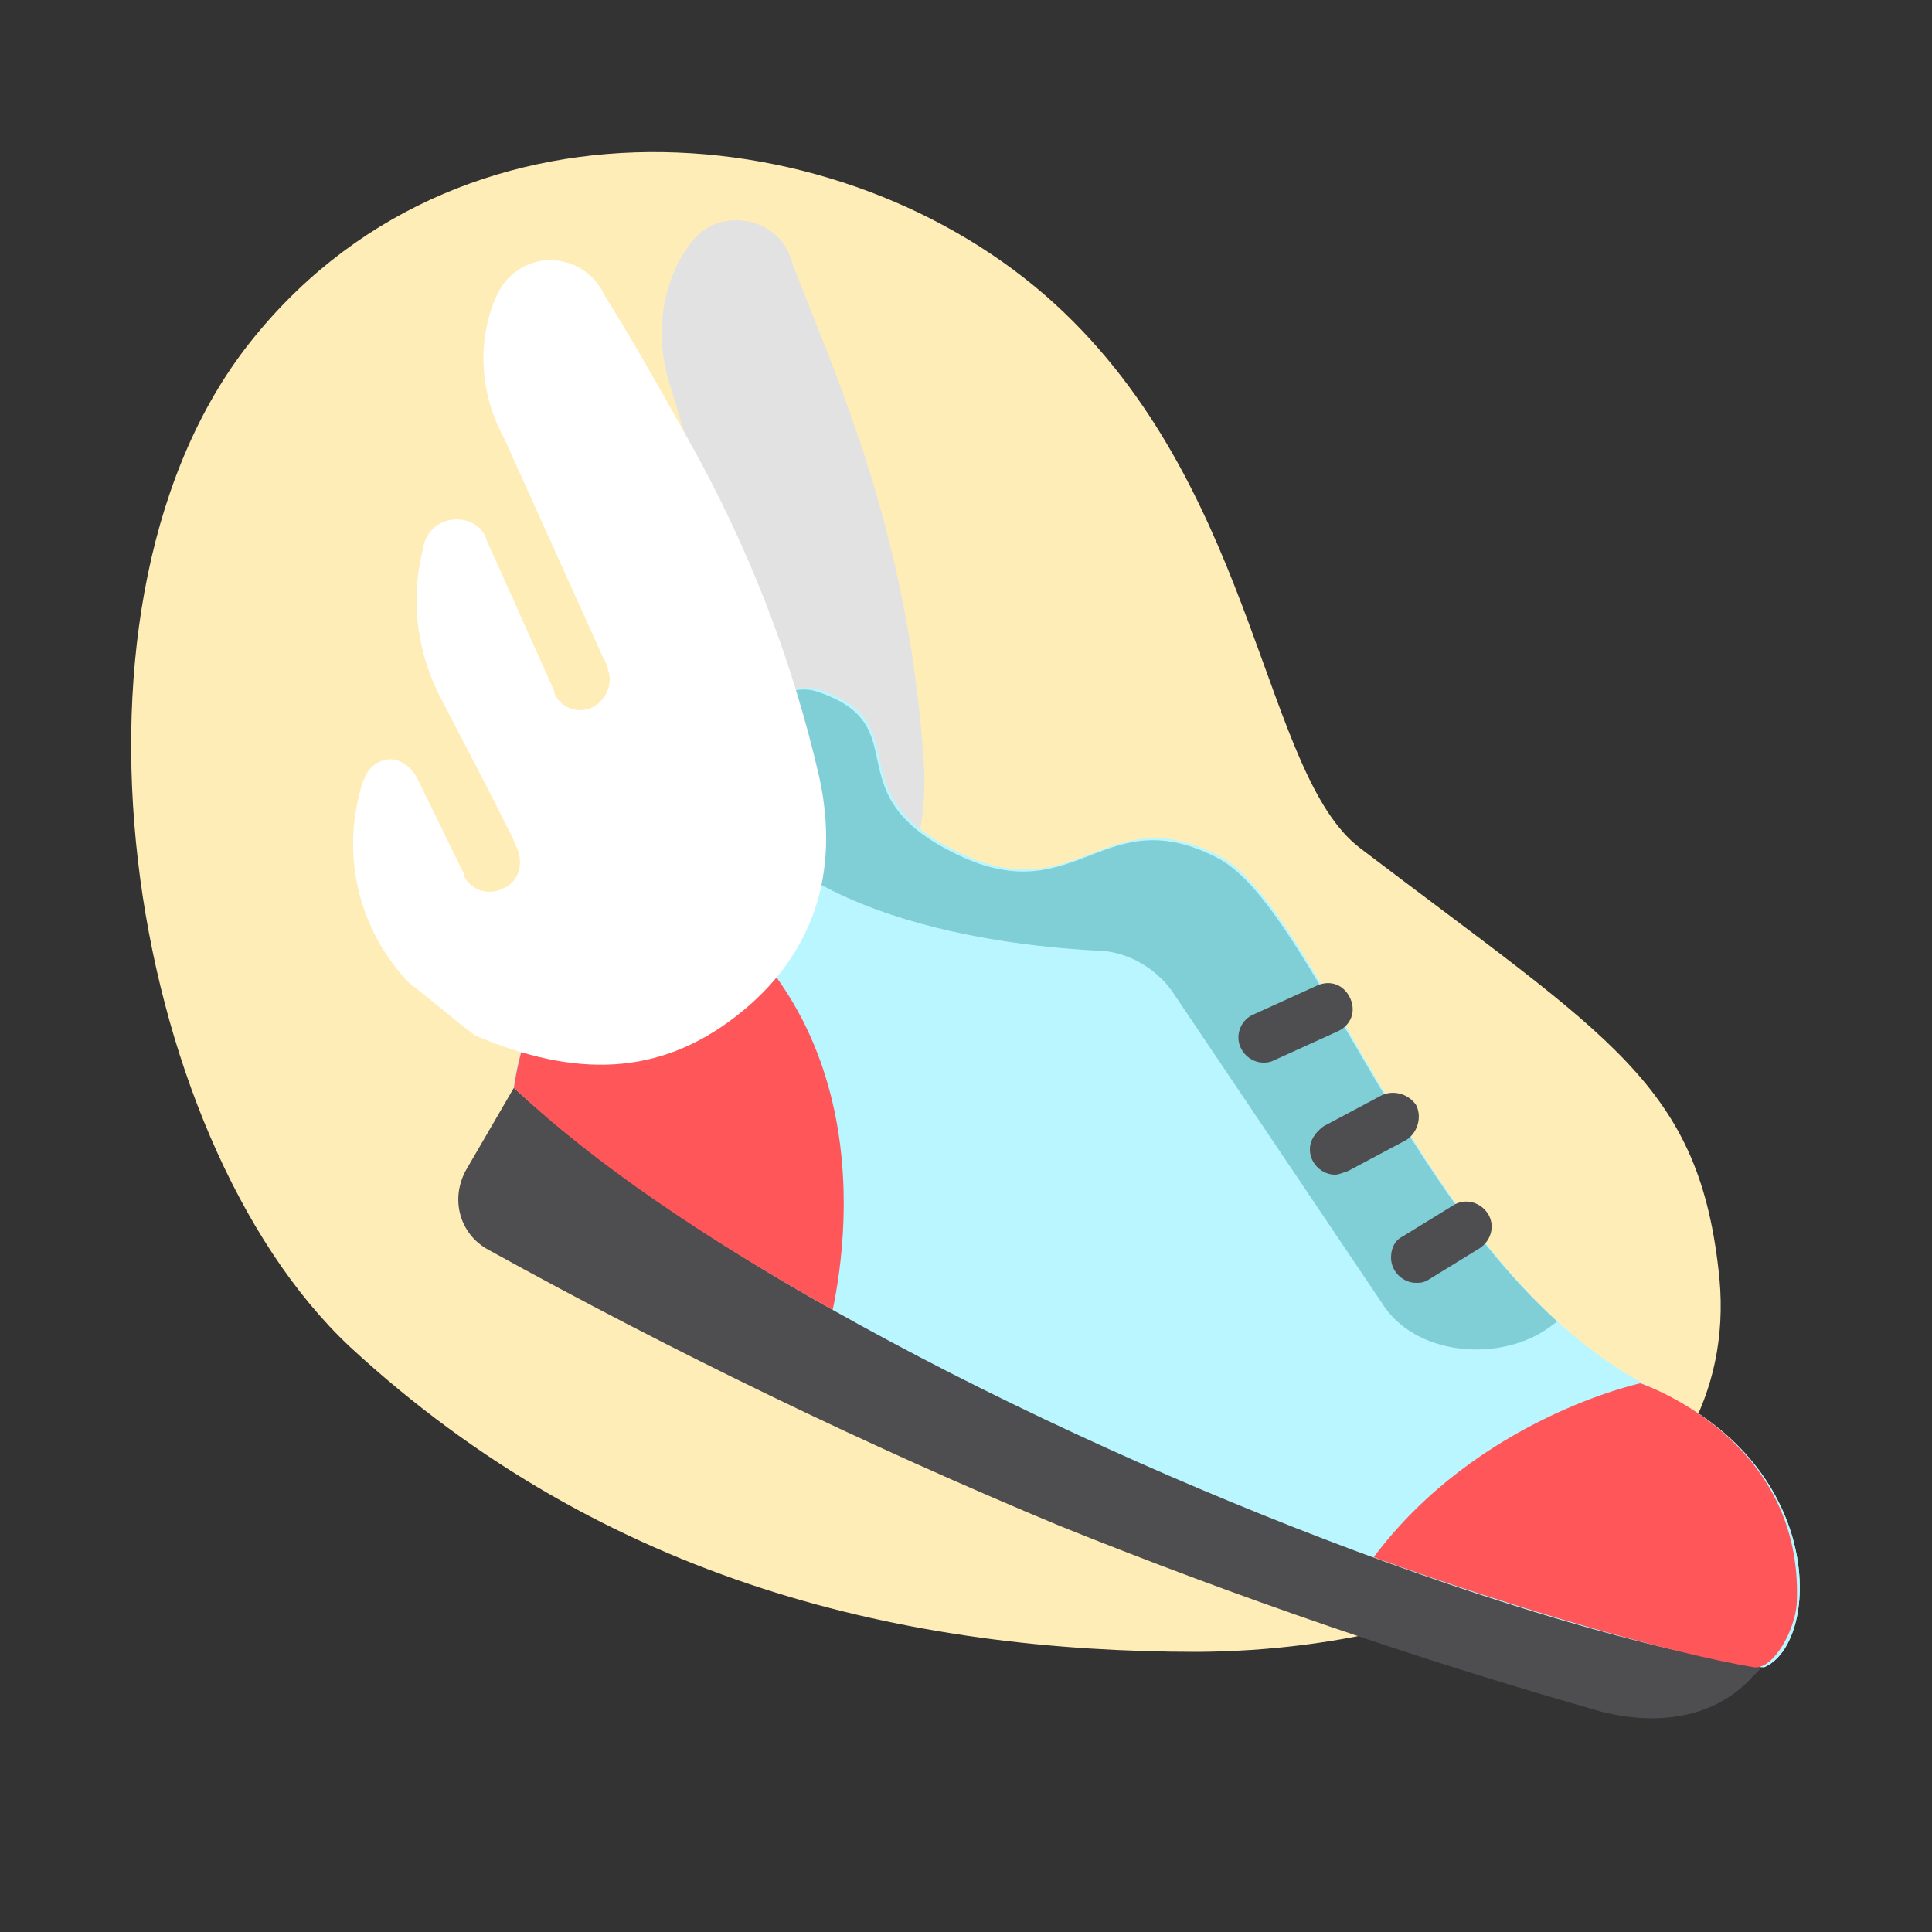
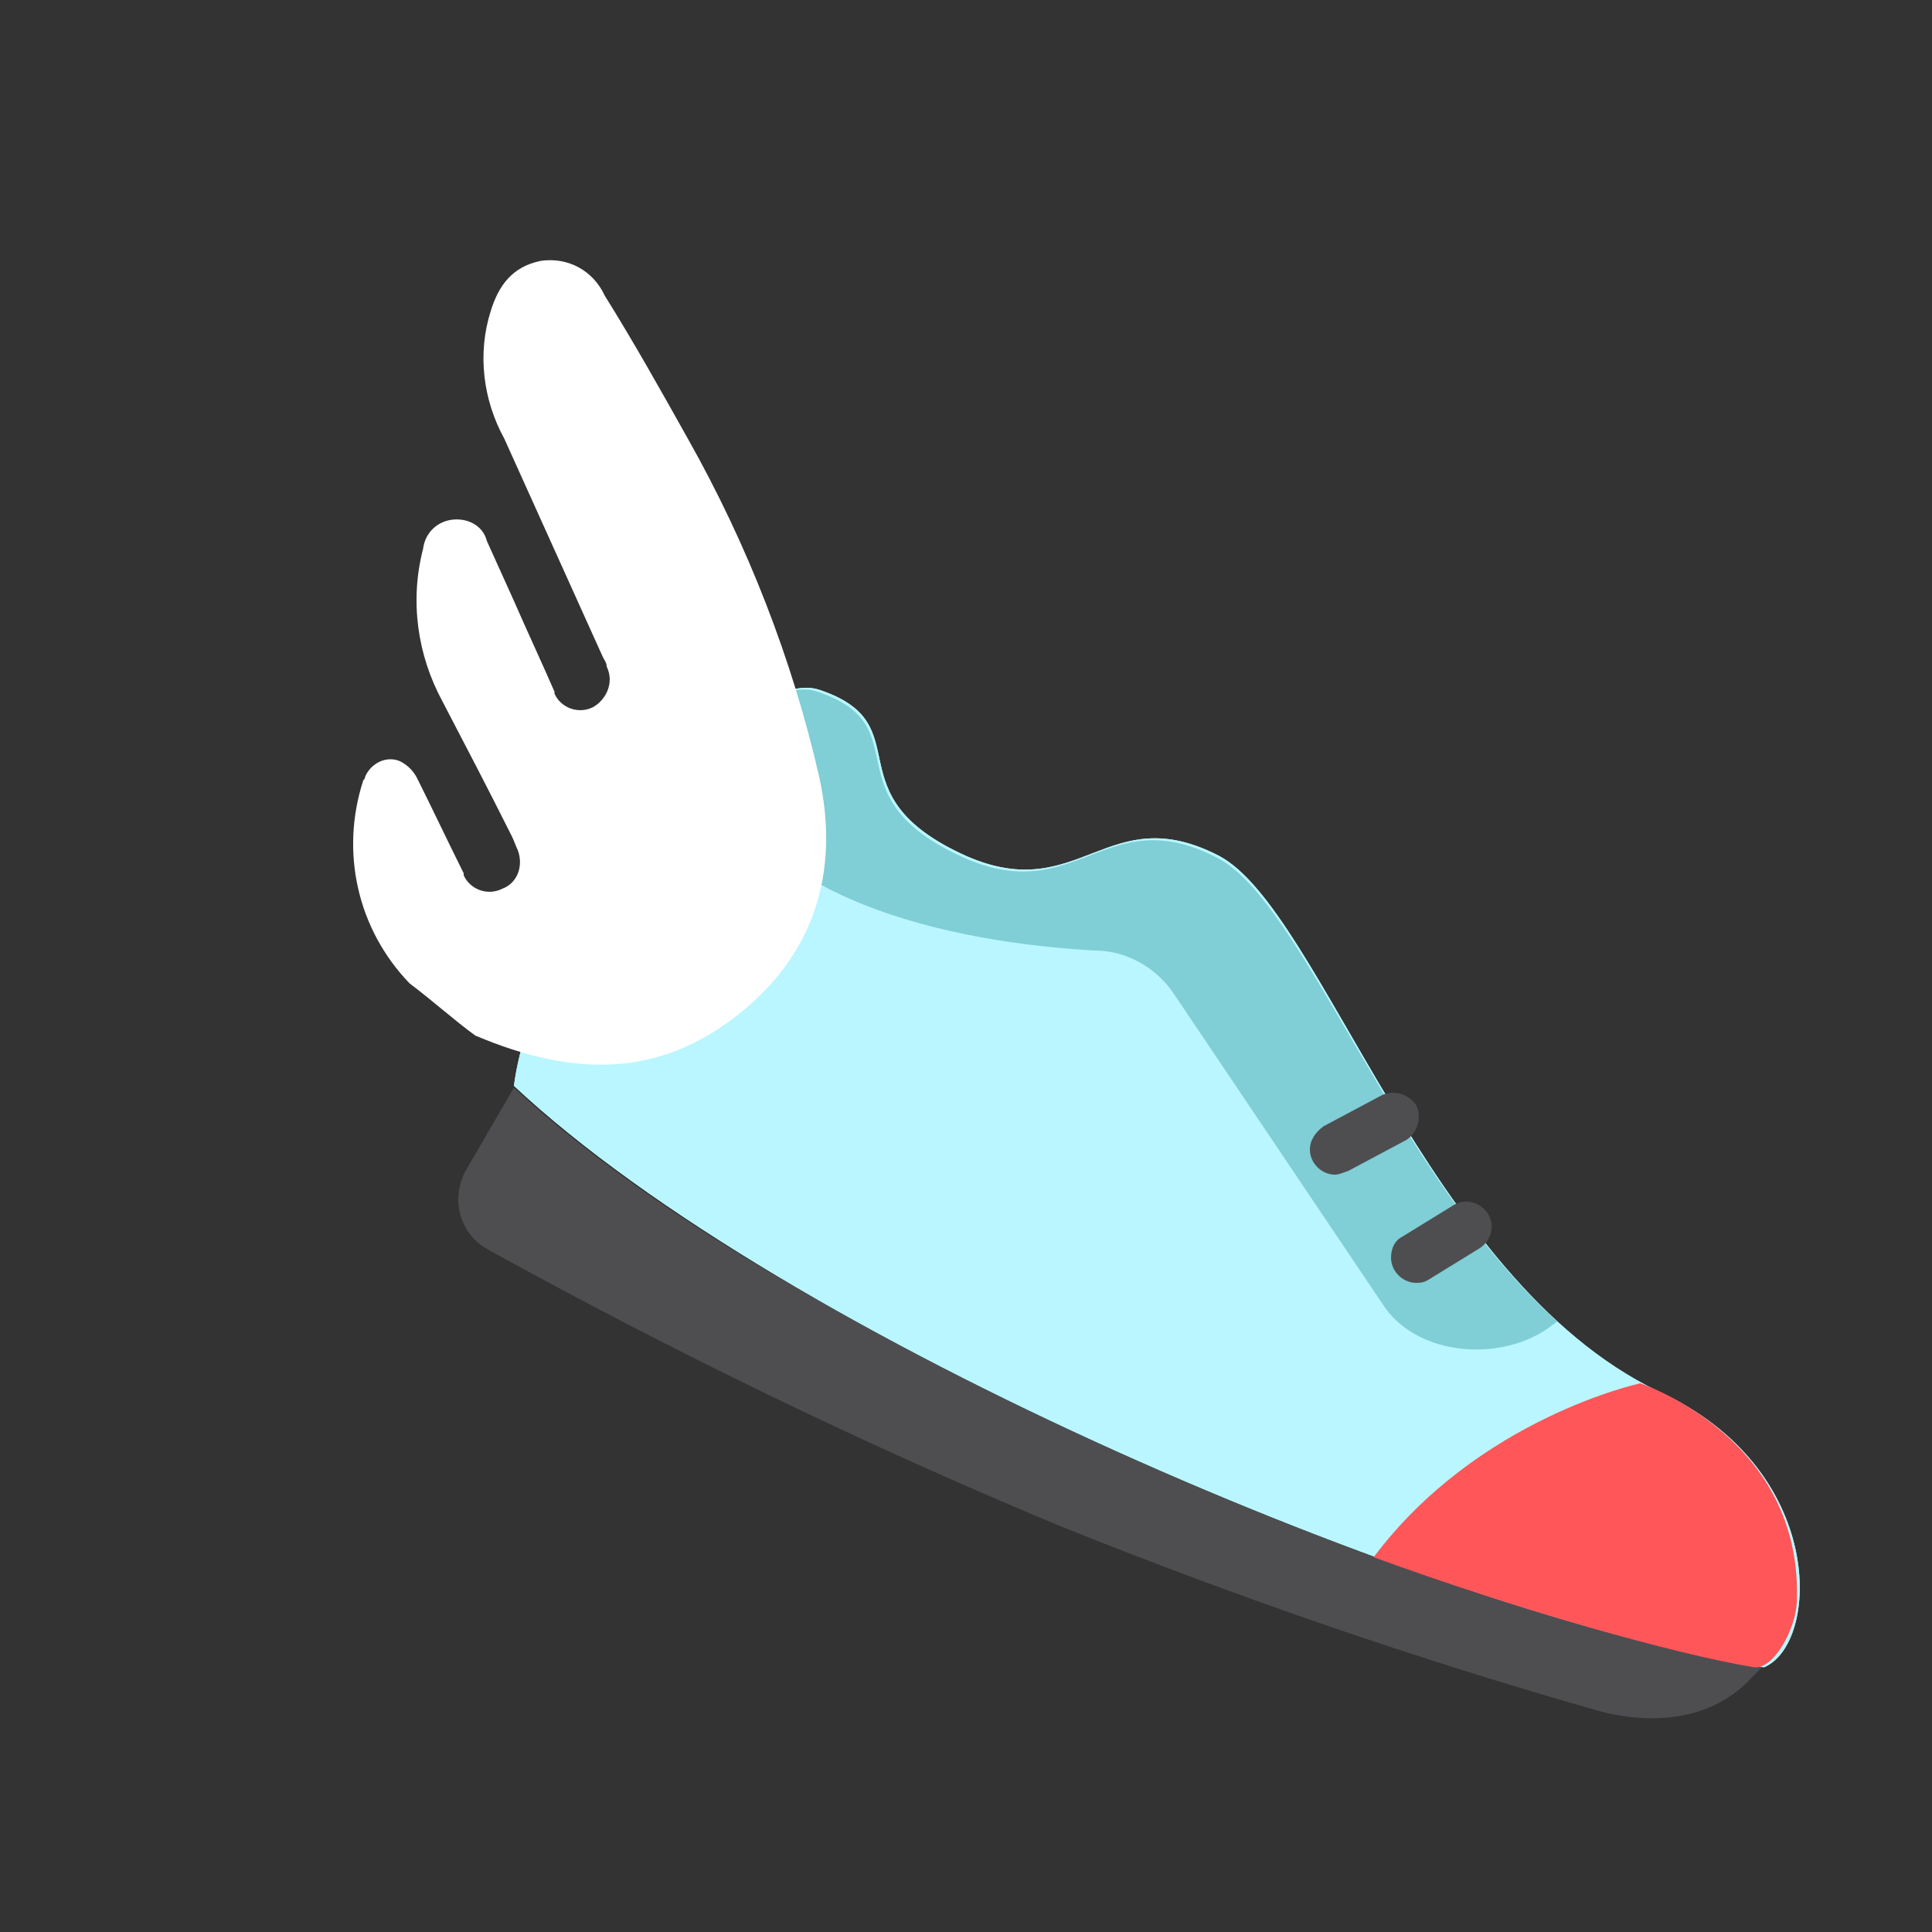
<svg xmlns="http://www.w3.org/2000/svg" enable-background="new 0 0 100 100" viewBox="0 0 100 100">
  <rect x="0" y="0" width="100" height="100" fill="#333333" stroke="none" />
-   <path d="m13.2 17.4c11.1-13.6 31.3-11.4 41.9-1.2 10 9.6 10.3 23.9 15.3 27.7 13 9.9 17.6 12.2 18.6 22.3 1.1 12.1-12.1 19.2-27 19.3-14.9 0-30.6-3.5-43.9-15.8-11.6-10.9-16-38.8-4.9-52.3z" fill="#ffedb7" />
-   <path d="m41.8 50.6c-.9.5-1.8.8-2.7 1.1 3.2-3 4.2-7 3.2-11.4-1.4-6-3.7-11.9-6.7-17.3-.3-1-.6-2-.9-3-.7-2.1-.6-4.4.4-6.4.7-1.3 1.5-2.2 3-2.2 1.4 0 2.6.9 2.9 2.2 1 2.6 2.1 5.2 3 7.8 2.1 5.8 3.4 11.8 3.8 17.9.4 4.9-1.6 8.9-6 11.3z" fill="#e2e2e2" />
  <path d="m91.2 86.3-.5.5c-2 2.2-5 2.5-7.8 1.8-9.5-2.7-18.8-5.9-28-9.6-10.1-4.2-20-9-29.6-14.3-1.5-.8-2-2.6-1.2-4.1l2.5-4.3c4.1 3.8 9.9 7.8 16.5 11.4 15.8 9 36.1 16.6 48.1 18.6z" fill="#4e4e51" />
  <path d="m26.6 56.2c1.1-8.4 11.5-21.9 15.8-20.5 5.4 1.8.5 5.4 7.6 8.6 5.9 2.6 7.3-3 13.1 0 5.3 2.8 10.7 21.9 22.7 27.7 8.8 4 8.4 13.1 5.5 14.3-17.1-2.8-50.7-17-64.7-30.1z" fill="#b9f6ff" />
-   <path d="m26.6 56.2c1.1-8.4 11.5-21.9 15.8-20.5 5.4 1.8.5 5.4 7.6 8.6 5.9 2.6 7.3-3 13.1 0 5.3 2.8 10.7 21.9 22.7 27.7 8.8 4 8.4 13.1 5.5 14.3-17.1-2.8-50.7-17-64.7-30.1z" fill="#b9f6ff" />
-   <path d="m91.2 86.3c-12-1.9-32.3-9.6-48.1-18.5-6.6-3.7-12.4-7.7-16.5-11.5.5-3.6 2.7-8.2 5.4-12.1 1.3-2 2.8-3.8 4.5-5.5 2.3-2.2 4.4-3.4 5.8-2.9 5.4 1.8.5 5.4 7.6 8.6 5.9 2.6 7.3-3 13.1 0 4.5 2.3 9 16.4 17.5 24.1 1.5 1.4 3.3 2.6 5.1 3.5 8.9 4 8.5 13.1 5.6 14.3z" fill="#b9f6ff" />
-   <path d="m43.1 67.8c-6.6-3.7-12.4-7.6-16.5-11.5.5-3.6 2.7-8.2 5.4-12.1 13.6 6 12 19.3 11.1 23.6z" fill="#ff565a" />
+   <path d="m26.6 56.2c1.1-8.4 11.5-21.9 15.8-20.5 5.4 1.8.5 5.4 7.6 8.6 5.9 2.6 7.3-3 13.1 0 5.3 2.8 10.7 21.9 22.7 27.7 8.8 4 8.4 13.1 5.5 14.3-17.1-2.8-50.7-17-64.7-30.1" fill="#b9f6ff" />
  <path d="m80.6 68.4-.4.3c-2.5 1.8-6.7 1.5-8.5-1l-10.9-16.2c-.9-1.4-2.5-2.3-4.1-2.3-5.5-.3-18.1-1.9-20.2-10.5 2.3-2.2 4.4-3.4 5.8-2.9 5.4 1.8.5 5.4 7.6 8.6 5.9 2.6 7.3-3 13.1 0 4.5 2.3 9.1 16.3 17.6 24z" fill="#80ced6" />
  <path d="m71.1 80.6c5.4-7.2 13.8-9 13.8-9s8.5 2.8 8.1 11.4c-.1 1.4-1.2 3.4-2.2 3.3-4.2-.7-12.3-3-19.7-5.7z" fill="#ff565a" />
  <g fill="#4e4e51">
-     <path d="m65.4 55c-.7 0-1.3-.6-1.3-1.3 0-.5.3-1 .8-1.2l3.3-1.5c.7-.3 1.4 0 1.7.7s0 1.4-.7 1.7l-3.3 1.5c-.2.1-.4.1-.5.1z" />
    <path d="m69.1 60.8c-.7 0-1.3-.6-1.3-1.3 0-.5.3-.9.7-1.2l3-1.6c.6-.3 1.4-.1 1.8.5.3.6.1 1.4-.5 1.8l-3 1.6c-.3.1-.5.2-.7.2z" />
    <path d="m73.3 66.4c-.7 0-1.3-.6-1.3-1.3 0-.5.2-.9.6-1.1l2.6-1.6c.6-.4 1.4-.2 1.8.4s.2 1.4-.4 1.8l-2.6 1.6c-.3.2-.5.2-.7.2z" />
  </g>
  <path d="m24.6 53.6c5.2 2.2 9.5 2.1 13.5-1s5.4-7.4 4.3-12.4c-1.4-6.1-3.7-12-6.8-17.5-1.4-2.5-2.8-5-4.3-7.4-.6-1.3-1.9-2-3.3-1.8-1.5.3-2.2 1.3-2.6 2.6-.7 2.2-.4 4.6.7 6.6l5.1 11.3c.1.2.2.3.2.5.4.8 0 1.7-.7 2.1-.8.4-1.7 0-2-.7 0 0 0 0 0-.1-.7-1.6-1.4-3.1-2.1-4.7l-1.4-3.1c-.2-.8-1-1.2-1.8-1.1s-1.4.7-1.5 1.5c-.7 2.7-.3 5.5 1 7.9 1.2 2.3 2.4 4.6 3.6 7 .1.2.2.5.3.7.3.8 0 1.7-.8 2-.8.4-1.7 0-2-.7 0 0 0 0 0-.1-.8-1.6-1.6-3.3-2.4-4.9-.2-.4-.5-.7-.9-.9-.7-.3-1.5.1-1.8.8 0 .1-.1.2-.1.2-1.2 3.7-.3 7.7 2.4 10.5 1.2.9 2.3 1.9 3.4 2.7z" fill="#fff" />
</svg>